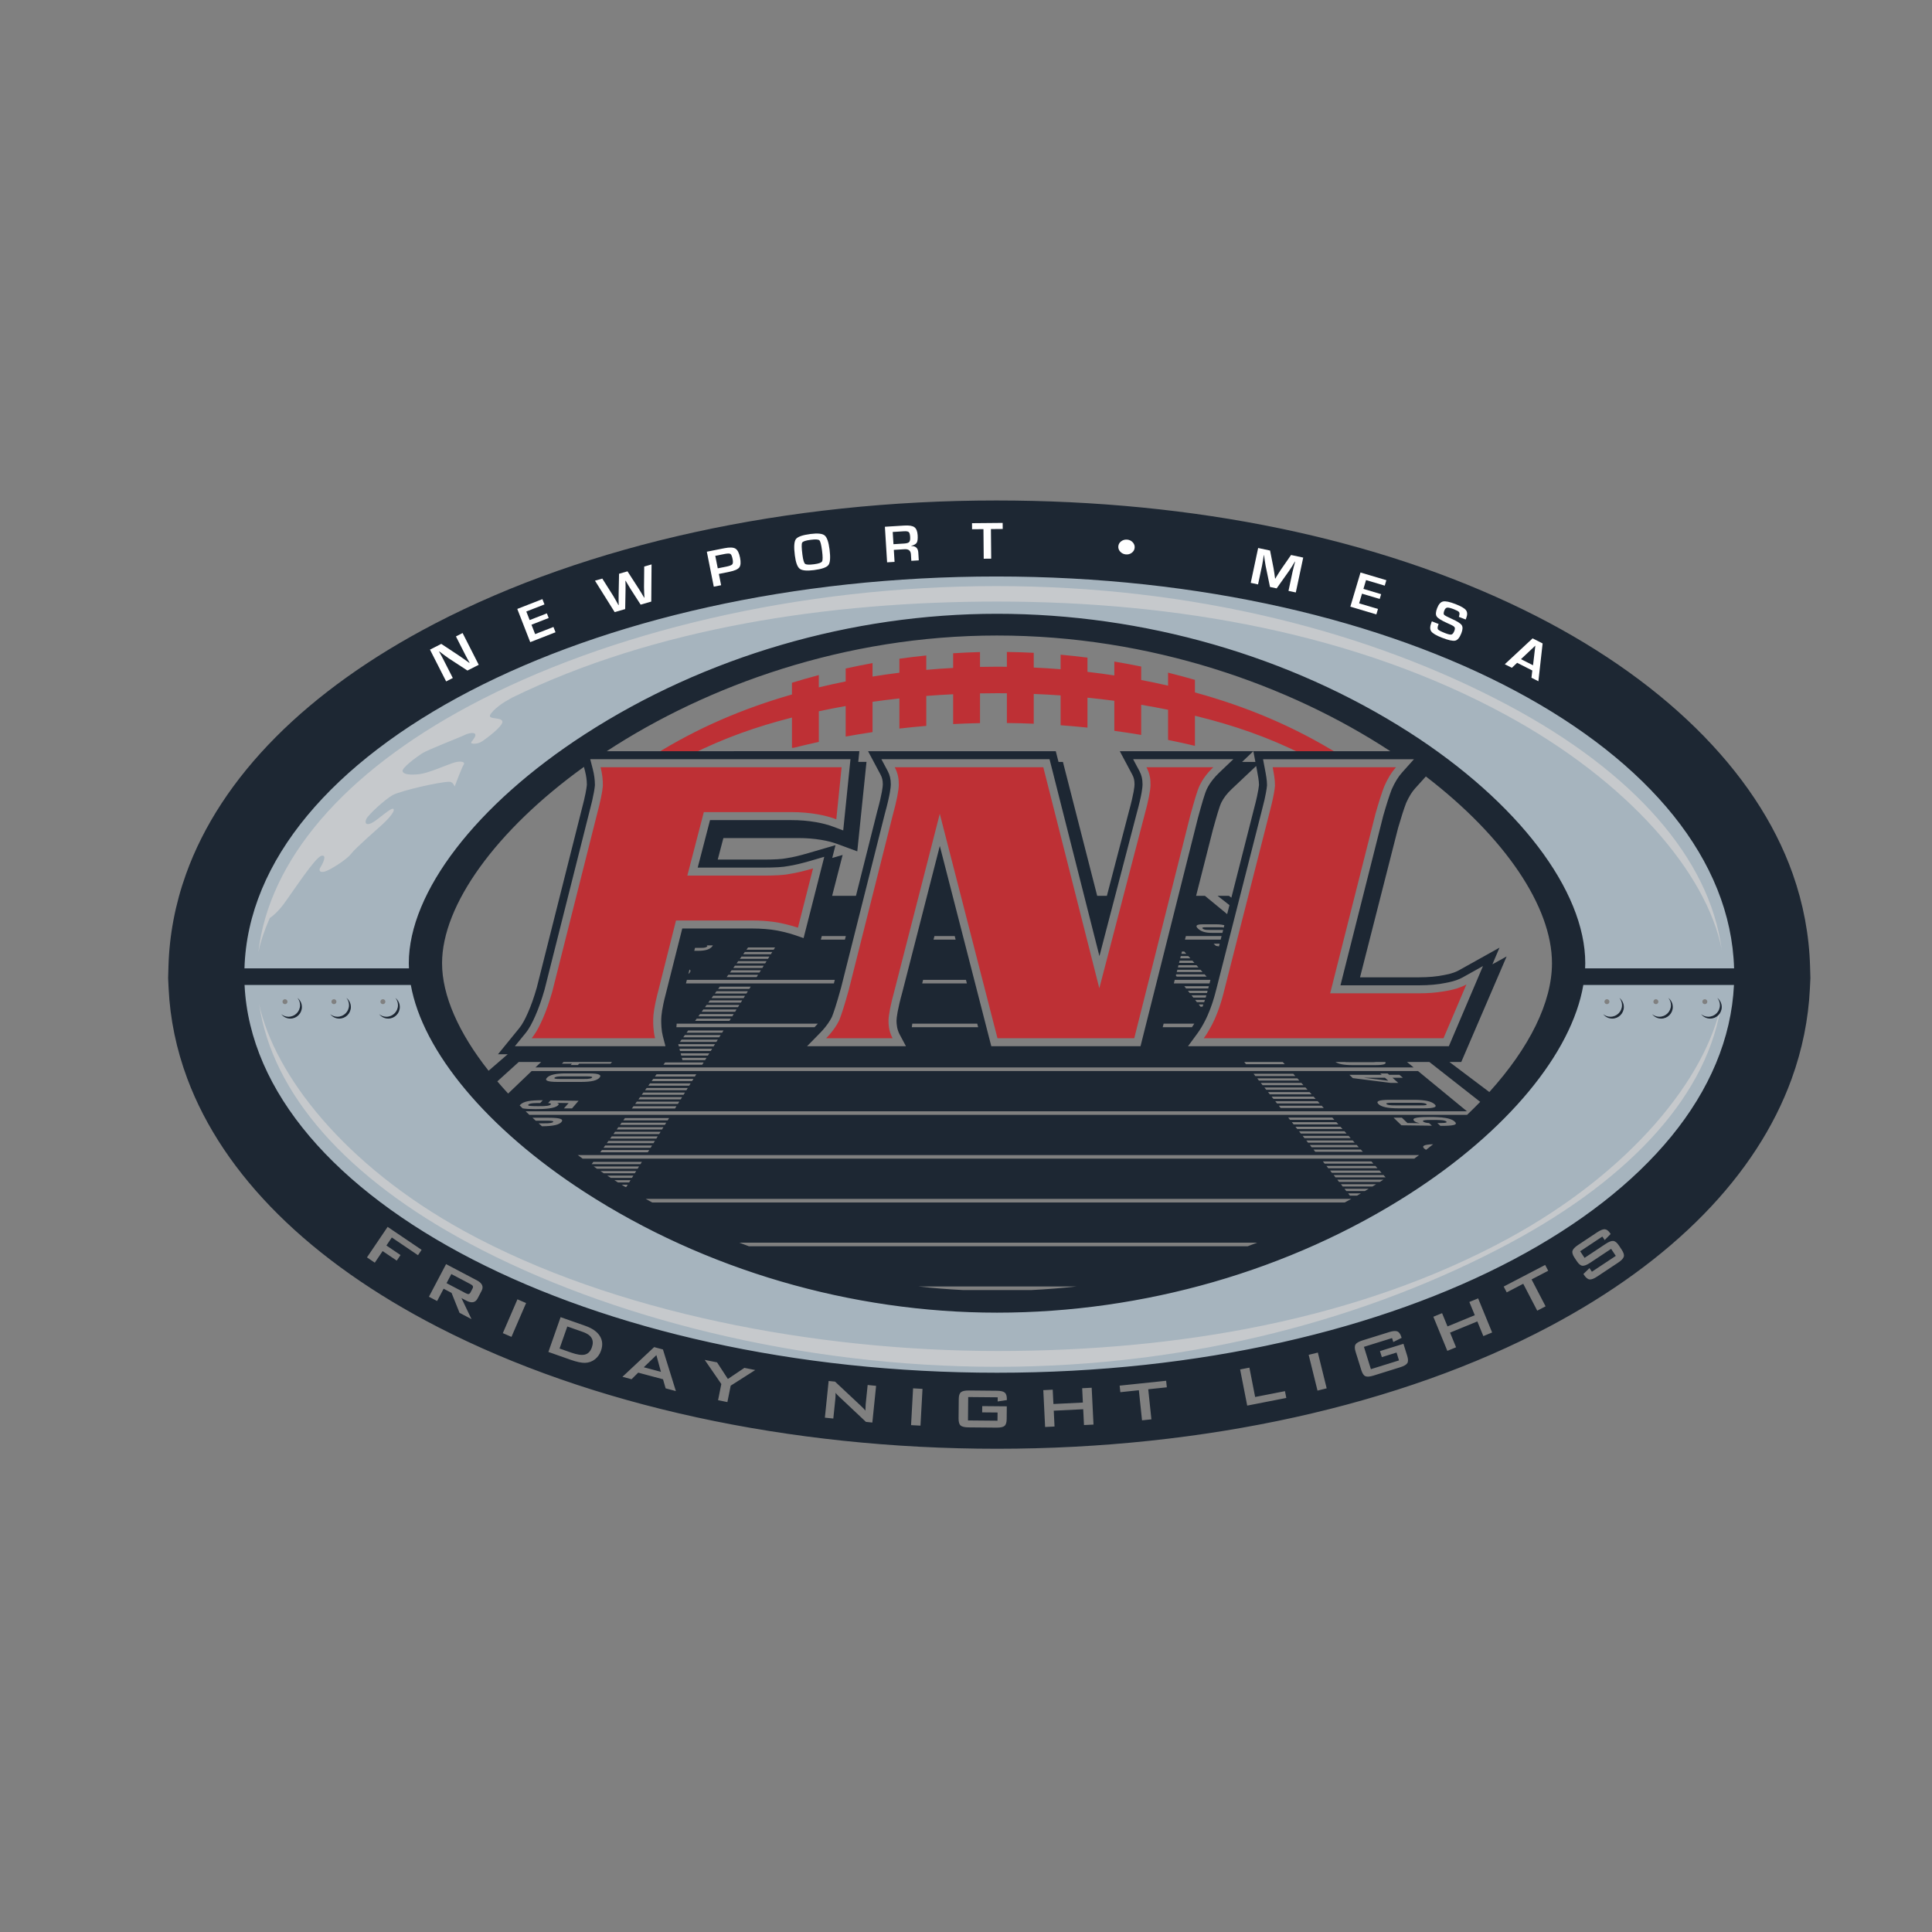
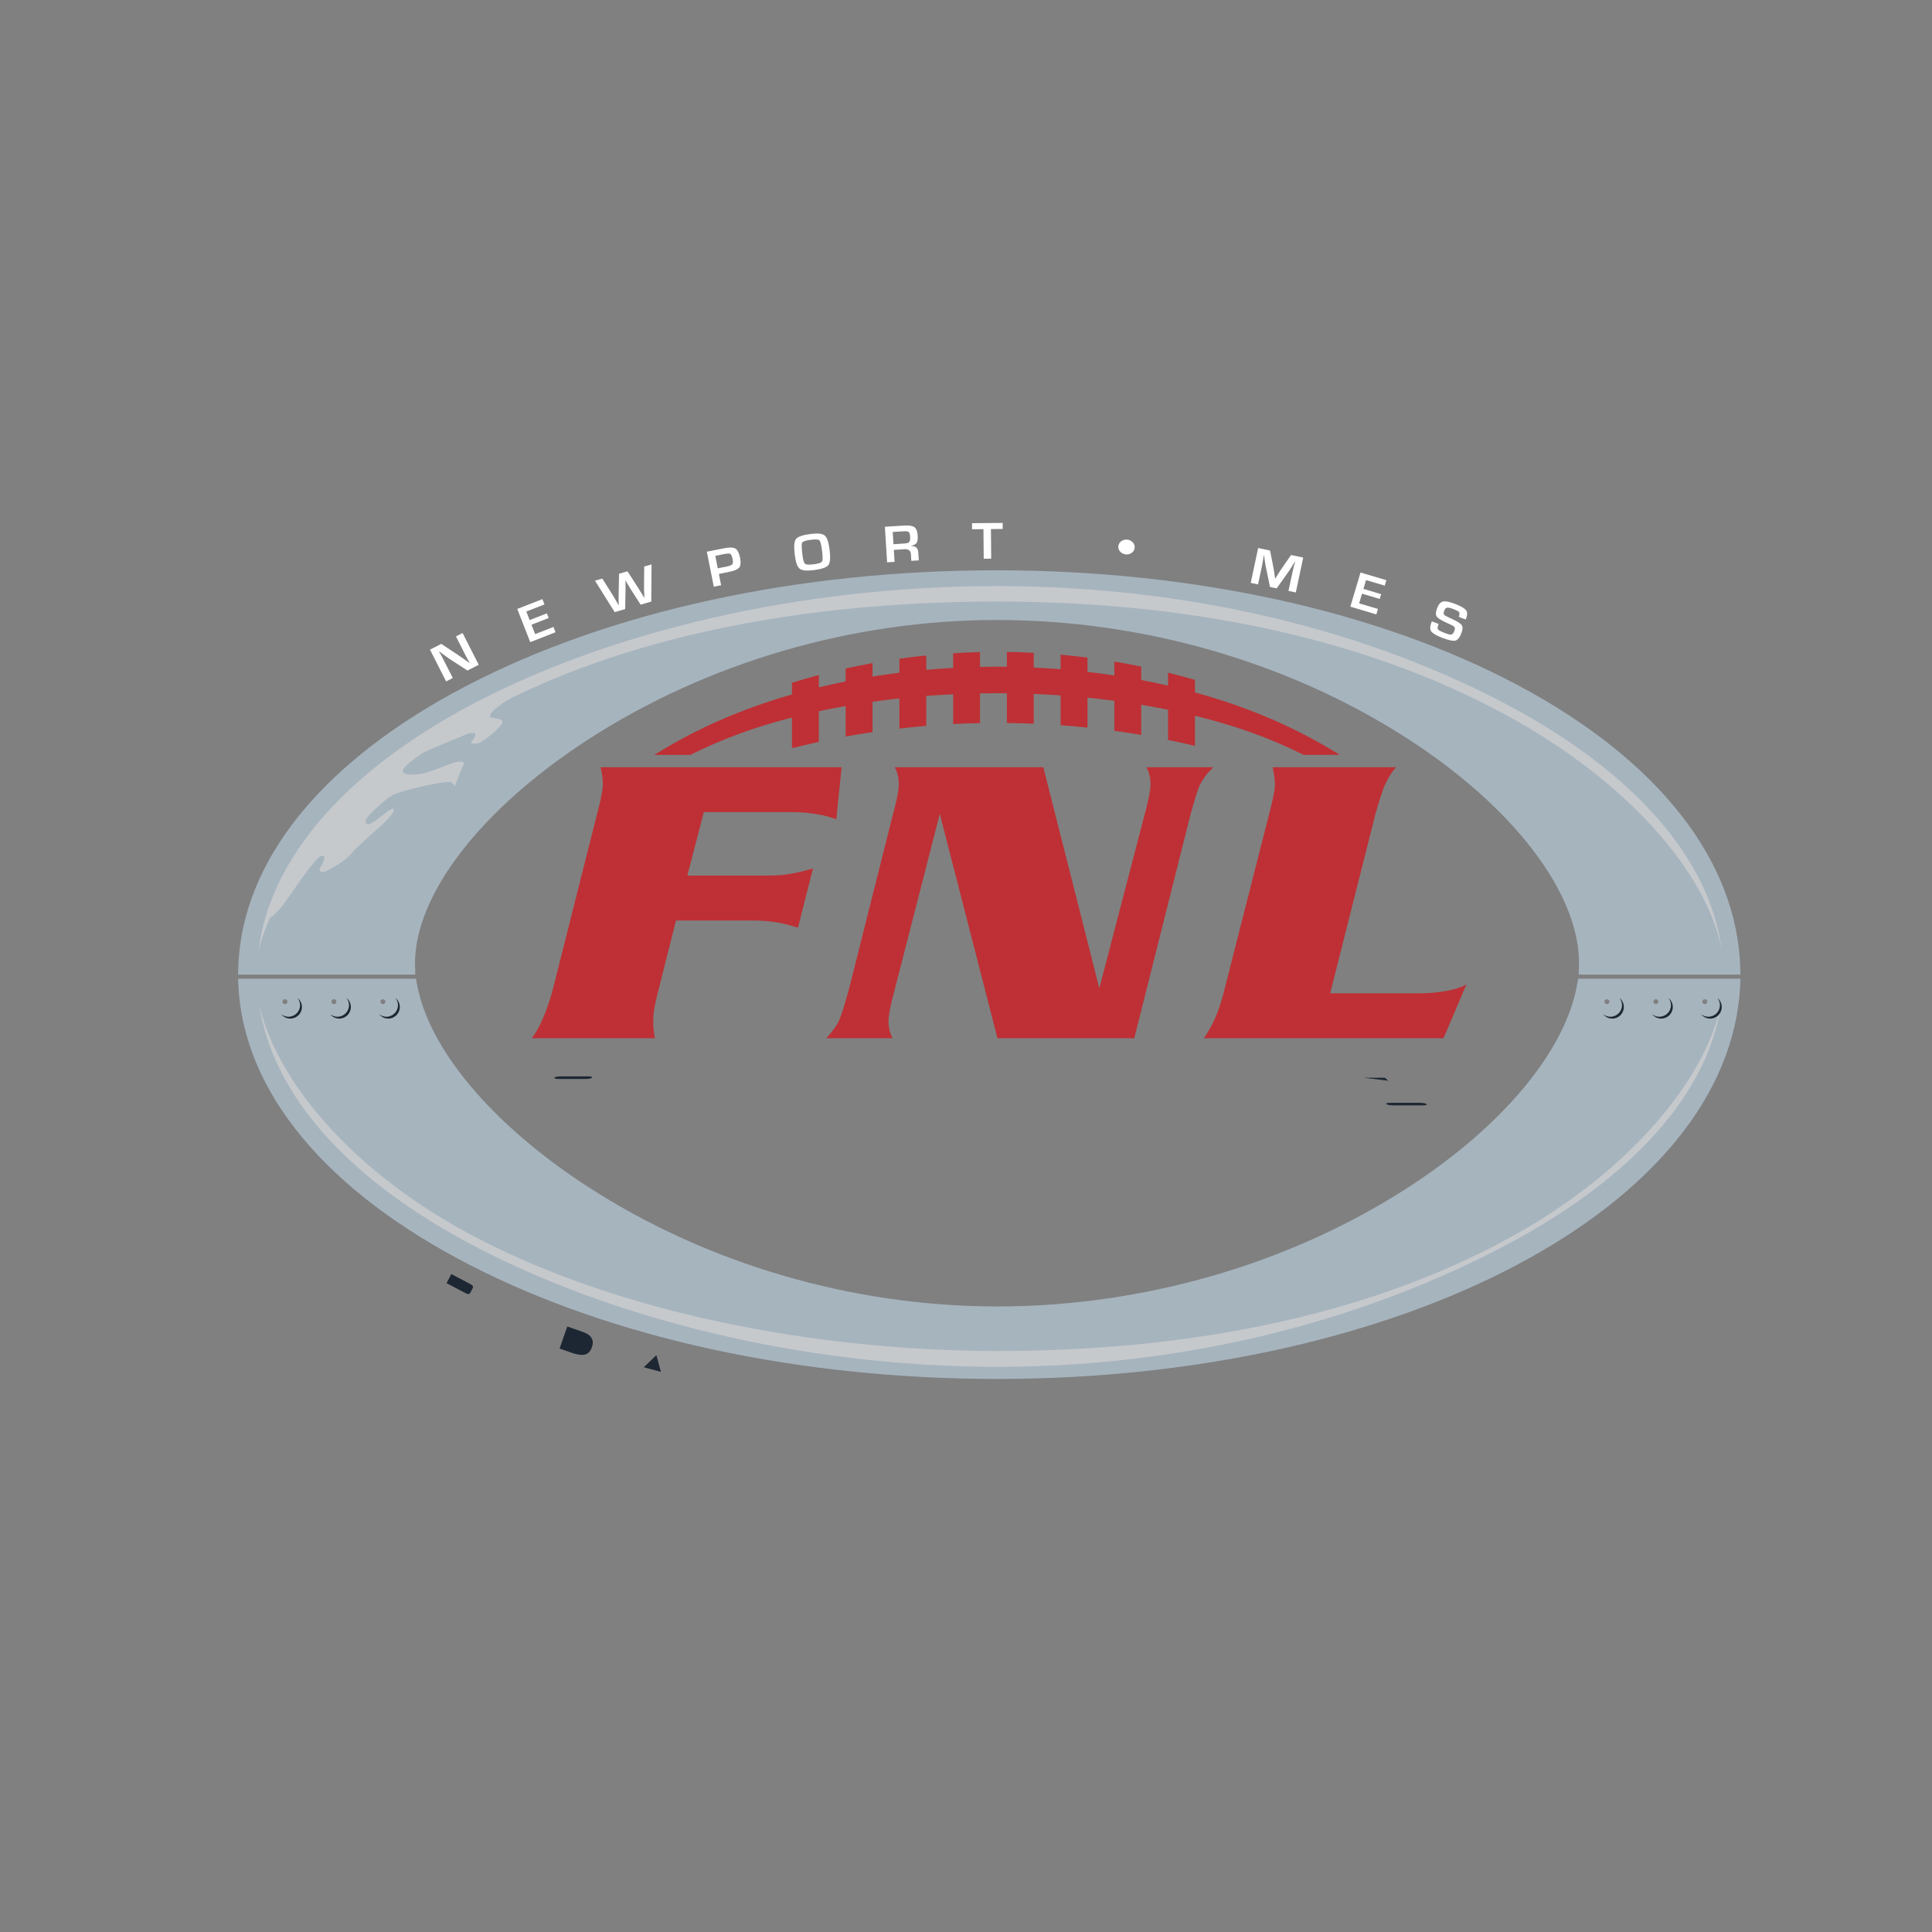
<svg xmlns="http://www.w3.org/2000/svg" xmlns:xlink="http://www.w3.org/1999/xlink" version="1.1" id="Layer_1" x="0px" y="0px" width="216px" height="216px" viewBox="0 0 216 216" enable-background="new 0 0 216 216" xml:space="preserve">
  <rect x="0" y="0" width="216" height="216" fill="#808080" stroke="none" />
  <g>
    <g>
      <defs>
        <path id="SVGID_1_" d="M48.616,69.721L48.616,69.721c-14.292,7.432-23.913,17.117-27.821,28.008     c-1.201,3.345-1.86,6.81-1.96,10.296c0,0-0.029,1.004-0.038,1.334c0.015,0.315,0.056,1.166,0.056,1.166     c0.163,3.403,0.865,6.789,2.087,10.063c4.041,10.823,13.733,20.43,28.031,27.783c17.052,8.771,39.248,13.602,62.498,13.602     c23.178,0,45.097-4.848,61.719-13.647c13.81-7.311,23.186-16.886,27.113-27.689c1.195-3.288,1.884-6.689,2.047-10.111     c0,0,0.041-0.851,0.057-1.166c-0.01-0.33-0.038-1.334-0.038-1.334c-0.101-3.498-0.753-6.971-1.938-10.324     c-4.087-11.564-14.776-22.053-30.1-29.534c-16.366-7.991-36.745-12.214-58.936-12.214C87.985,55.953,65.69,60.843,48.616,69.721z     " />
      </defs>
      <clipPath id="SVGID_2_">
        <use xlink:href="#SVGID_1_" overflow="visible" />
      </clipPath>
      <g clip-path="url(#SVGID_2_)">
        <path fill="#A6B4BE" d="M176.433,109.426l-0.098,0.578c-1.278,7.477-8.432,16.038-19.134,22.901     c-13.232,8.483-29.475,13.157-45.732,13.157c-16.172,0-32.415-4.752-45.738-13.379c-10.667-6.907-17.813-15.388-19.117-22.686     l-0.102-0.572H26.613l0.035,0.728c0.567,11.875,9.762,22.983,25.892,31.279c15.969,8.213,36.896,12.735,58.929,12.735     c45.411,0,81.906-19.333,83.084-44.015l0.035-0.728H176.433z M31.862,112.266c-0.153,0-0.278-0.123-0.278-0.277     c0-0.153,0.125-0.277,0.278-0.277c0.154,0,0.278,0.124,0.278,0.277C32.14,112.143,32.016,112.266,31.862,112.266z      M37.335,112.266c-0.154,0-0.278-0.123-0.278-0.277c0-0.153,0.124-0.277,0.278-0.277c0.153,0,0.278,0.124,0.278,0.277     C37.613,112.143,37.488,112.266,37.335,112.266z M42.809,112.266c-0.154,0-0.278-0.123-0.278-0.277     c0-0.153,0.124-0.277,0.278-0.277c0.153,0,0.277,0.124,0.277,0.277C43.086,112.143,42.962,112.266,42.809,112.266z      M179.656,112.266c-0.152,0-0.278-0.123-0.278-0.277c0-0.153,0.126-0.277,0.278-0.277c0.154,0,0.278,0.124,0.278,0.277     C179.935,112.143,179.811,112.266,179.656,112.266z M185.13,112.266c-0.153,0-0.278-0.123-0.278-0.277     c0-0.153,0.125-0.277,0.278-0.277s0.278,0.124,0.278,0.277C185.408,112.143,185.283,112.266,185.13,112.266z M190.603,112.266     c-0.152,0-0.278-0.123-0.278-0.277c0-0.153,0.126-0.277,0.278-0.277c0.154,0,0.278,0.124,0.278,0.277     C190.881,112.143,190.757,112.266,190.603,112.266z" />
      </g>
      <path clip-path="url(#SVGID_2_)" fill="#A6B4BE" d="M46.398,107.689c0-7.696,7.407-17.273,19.332-24.995    c13.323-8.627,29.567-13.378,45.738-13.378c16.258,0,32.5,4.673,45.732,13.158c11.929,7.648,19.339,17.311,19.339,25.215    l-0.037,1.263l0.714,0.011h17.368l-0.021-0.714c-0.345-12.03-9.145-23.252-24.779-31.599    c-15.572-8.313-36.309-12.892-58.392-12.892c-22.178,0-43.193,4.577-59.177,12.888c-16.152,8.399-25.237,19.623-25.581,31.603    l-0.021,0.714h19.82L46.398,107.689z" />
      <g clip-path="url(#SVGID_2_)">
        <path fill="#BE3035" d="M88.541,80.224v3.38h0.191c0.911-0.228,1.847-0.449,2.813-0.659v-3.424     c0.983-0.211,1.984-0.407,3.003-0.586v3.412c0.977-0.178,1.979-0.344,3.003-0.497v-3.39c0.988-0.14,1.99-0.265,3.003-0.375v3.368     c0.983-0.113,1.983-0.213,3.004-0.299v-3.348c0.991-0.077,1.993-0.14,3.004-0.188v3.332c0.985-0.05,1.986-0.086,3.003-0.106     v-3.323c0.632-0.012,1.266-0.02,1.903-0.02c0.368,0,0.734,0.003,1.101,0.006v3.325c1.017,0.012,2.018,0.038,3.003,0.079v-3.328     c1.012,0.04,2.013,0.095,3.004,0.164v3.335c1.02,0.075,2.021,0.162,3.004,0.265v-3.347c1.014,0.101,2.016,0.219,3.003,0.349     v3.358c1.025,0.139,2.026,0.293,3.004,0.458v-3.369c1.017,0.17,2.021,0.354,3.003,0.554v3.375     c1.031,0.209,2.033,0.431,3.004,0.662v-3.365c4.29,1.045,8.185,2.386,12.159,4.375h4.042c-5.034-3.13-10.319-5.368-16.201-6.982     v-1.405c-0.977-0.282-1.978-0.552-3.004-0.807v1.453c-0.987-0.228-1.988-0.438-3.003-0.631v-1.503     c-0.98-0.203-1.983-0.388-3.004-0.559v1.551c-0.989-0.15-1.991-0.284-3.003-0.4v-1.592c-0.985-0.125-1.985-0.235-3.004-0.327     v1.625c-0.992-0.08-1.994-0.142-3.004-0.188v-1.648c-0.986-0.051-1.988-0.081-3.003-0.096v1.658     c-0.365-0.004-0.731-0.009-1.1-0.009c-0.638,0-1.271,0.01-1.904,0.023V72.9c-1.016,0.025-2.014,0.074-3.003,0.136v1.64     c-1.011,0.055-2.012,0.126-3.004,0.215v-1.608c-1.016,0.104-2.02,0.222-3.004,0.362v1.565c-1.012,0.126-2.014,0.27-3.003,0.43     v-1.506c-1.021,0.186-2.021,0.39-3.003,0.608v1.443c-1.016,0.204-2.018,0.424-3.003,0.663v-1.374     c-1.026,0.271-2.028,0.558-3.003,0.858v1.311c-5.561,1.595-10.568,3.751-15.398,6.757h4.041     C80.945,82.509,84.566,81.239,88.541,80.224z" />
        <path fill="#BE3035" d="M78.689,90.793h0.351h9.369c1.178,0,2.109,0.095,2.941,0.237c0.833,0.142,1.516,0.332,2.15,0.568     l0.593-5.822h-2.299h-24.65c0.184,0.71,0.27,1.42,0.258,2.083c-0.062,0.71-0.276,1.751-0.644,3.124l-2.688,10.66l-2.325,9.223     c-0.001,0.002-0.001,0.004-0.002,0.006c-0.365,1.275-0.726,2.268-1.083,3.07c-0.148,0.333-0.298,0.646-0.456,0.946     c-0.224,0.426-0.466,0.823-0.76,1.185h1.488h2.349h3.14h6.816c-0.105-0.409-0.159-0.818-0.186-1.228     c-0.009-0.133-0.017-0.267-0.021-0.4c-0.003-0.168-0.004-0.336,0-0.503c0.01-0.61,0.154-1.545,0.463-2.761     c0.026-0.104,0.052-0.207,0.081-0.315l0.004-0.015l0.074-0.294l0.083-0.33l0.07-0.278l0.101-0.401l0.204-0.808l0.106-0.424     l0.823-3.264l0.539-2.14h1.475h7.018c0.902,0,1.739,0.061,2.44,0.158c0.175,0.024,0.344,0.05,0.501,0.079     c0.272,0.05,0.532,0.112,0.791,0.173c0.488,0.114,0.962,0.241,1.408,0.395l0.907-3.562l0.78-3.066     c-1.135,0.332-1.973,0.521-2.612,0.616c-0.69,0.143-1.722,0.189-2.949,0.189h-8.493L78.636,91L78.689,90.793z" />
        <path fill="#BE3035" d="M135.651,85.776h-4.247h-3.229c0.379,0.71,0.465,1.373,0.454,1.988c-0.011,0.615-0.227,1.751-0.696,3.456     l-2.332,8.936l-0.08,0.308l-0.065,0.253l-0.068,0.258l-0.065,0.253l-0.895,3.425l-0.104,0.4l-1.173,4.496l-0.105,0.401     l-0.141,0.538l-0.136-0.538l-0.102-0.401l-1.139-4.496l-0.102-0.4l-1.139-4.497l-3.644-14.379h-16.611     c0.378,0.71,0.464,1.373,0.454,1.988c-0.011,0.615-0.226,1.751-0.696,3.456l-2.249,8.936l-1.132,4.497l-0.101,0.4l-1.131,4.496     l-0.102,0.401l-0.171,0.68c-0.47,1.705-0.832,2.841-1.087,3.456c-0.058,0.118-0.124,0.238-0.194,0.36     c-0.076,0.132-0.158,0.265-0.249,0.4c-0.263,0.393-0.591,0.801-1.009,1.228h7.426c-0.227-0.427-0.348-0.835-0.406-1.228     c-0.021-0.136-0.033-0.269-0.04-0.4c-0.006-0.122-0.009-0.242-0.007-0.36c0.011-0.615,0.226-1.751,0.696-3.456l0.174-0.68     l0.102-0.401l1.153-4.496l0.103-0.4l1.153-4.497l2.351-9.172l2.357,9.172l1.156,4.497l0.103,0.4l1.156,4.496l0.104,0.401     l1.155,4.496l0.104,0.4l0.314,1.228h15.294l0.308-1.228l0.101-0.4l1.131-4.496l0.102-0.401l0.861-3.425l0.063-0.252l0.063-0.257     l0.063-0.252l0.079-0.309l0.101-0.4l0.091-0.363l0.063-0.252l0.066-0.257l0.038-0.155l0.872-3.469l2.247-8.936     c0.471-1.704,0.783-2.84,1.087-3.456c0.152-0.308,0.34-0.626,0.584-0.957C134.979,86.476,135.277,86.132,135.651,85.776z" />
        <path fill="#BE3035" d="M161.779,110.771c-0.133,0.028-0.278,0.05-0.419,0.074c-0.802,0.137-1.727,0.209-2.729,0.209h-6.77     h-1.838h-1.308l0.217-0.855l0.285-1.136l3.332-13.204l1.231-4.876c0.366-1.279,0.678-2.273,0.986-3.077     c0.357-0.805,0.763-1.515,1.313-2.13h-13.794c0.136,0.71,0.27,1.42,0.259,2.083c-0.042,0.488-0.159,1.136-0.347,1.936     c-0.084,0.365-0.184,0.759-0.298,1.188l-2.684,10.544l-0.224,0.876l-0.268,1.053l-0.305,1.196l-0.102,0.4l-0.114,0.453     l-0.085,0.33l-0.945,3.713l-0.102,0.401l-0.233,0.917c-0.035,0.141-0.071,0.277-0.106,0.412c-0.024,0.085-0.048,0.169-0.07,0.252     c-0.025,0.087-0.048,0.175-0.073,0.259c-0.026,0.086-0.052,0.168-0.078,0.252c-0.026,0.088-0.054,0.174-0.081,0.258     c-0.028,0.085-0.056,0.171-0.084,0.253c-0.03,0.088-0.06,0.173-0.091,0.258c-0.03,0.086-0.062,0.17-0.093,0.253     c-0.032,0.087-0.065,0.174-0.099,0.257c-0.034,0.087-0.068,0.17-0.103,0.253c-0.037,0.088-0.073,0.174-0.109,0.258     c-0.017,0.037-0.032,0.076-0.049,0.112c-0.021,0.049-0.045,0.093-0.066,0.141c-0.056,0.123-0.113,0.244-0.172,0.362     c-0.067,0.138-0.138,0.27-0.209,0.4c-0.239,0.443-0.494,0.854-0.769,1.228h12.872h0.608h1.94h1.053h3.011h2.348h0.343h1.759     h2.869l2.56-6.012C163.356,110.393,162.615,110.629,161.779,110.771z" />
      </g>
      <path clip-path="url(#SVGID_2_)" fill="#C6C9CC" d="M111.543,151.044c-20.235,0-42.967-4.25-59.646-13.407    c-13.396-7.355-21.181-17.439-22.924-25.354c1.483,10.041,9.792,19.402,23.498,26.728c15.5,8.284,37.013,13.799,58.999,13.799    c21.985,0,41.762-5.515,57.262-13.799c13.826-7.389,22.332-16.849,23.741-26.989c-1.678,8.545-10.208,19.03-23.89,26.468    C152.015,147.495,131.88,151.044,111.543,151.044z" />
      <path clip-path="url(#SVGID_2_)" fill="#C6C9CC" d="M111.394,65.525c-21.984,0-43.423,5.106-58.923,13.39    C38.448,86.41,30.08,96.141,28.884,106.46c0.257-1.215,0.688-2.495,1.275-3.817c0.365-0.25,0.934-0.727,1.56-1.571    c1.067-1.441,3.523-5.231,4.217-5.392c0.693-0.161,0.106,0.961-0.107,1.281c-0.213,0.32-0.106,0.64,0.48,0.48    c0.587-0.16,2.455-1.334,2.936-1.975c0.481-0.641,2.936-2.775,3.47-3.256c0.534-0.481,1.495-1.495,1.281-1.762    c-0.213-0.267-1.762,1.228-2.402,1.548c-0.64,0.32-0.854,0.053-0.64-0.427c0.213-0.48,2.082-2.189,2.936-2.669    c0.854-0.48,5.226-1.495,6.352-1.495c0.427,0,0.587,0.534,0.587,0.534s0.8-2.135,1.014-2.455c0.213-0.321-0.374-0.481-1.281-0.16    c-0.907,0.319-2.723,1.12-3.683,1.228c-0.96,0.107-1.761,0.053-1.868-0.321c-0.107-0.374,1.494-1.548,2.135-1.975    c0.641-0.427,4.271-1.815,4.804-2.082c0.534-0.267,1.099-0.284,1.175-0.106c0.16,0.374-0.587,0.907-0.427,1.014    c0.178,0.119,0.747,0.107,1.228-0.214c0.48-0.32,2.188-1.601,2.242-2.135c0.053-0.533-1.281-0.32-1.388-0.64    c-0.106-0.32,1.121-1.388,2.082-1.869c0.087-0.044,0.209-0.117,0.354-0.21c15.947-7.798,35.417-10.76,54.255-10.76    c20.336,0,40.334,3.672,56.899,12.68c13.737,7.469,22.454,17.709,24.117,26.211c-1.356-10.203-9.875-19.813-23.755-27.23    C153.23,70.631,133.38,65.525,111.394,65.525z" />
      <g clip-path="url(#SVGID_2_)">
-         <path fill="#1D2733" d="M205.489,107.936c-0.109-3.822-0.82-7.616-2.114-11.275c-4.361-12.342-15.611-23.458-31.675-31.302     c-16.79-8.198-37.644-12.531-60.307-12.531c-23.9,0-46.708,5.015-64.22,14.121c-15.002,7.801-25.142,18.08-29.32,29.725     c-1.313,3.657-2.033,7.446-2.143,11.261l-0.042,1.455l0.061,1.285c0.178,3.727,0.946,7.43,2.281,11.008     c4.317,11.563,14.529,21.753,29.529,29.47c14.218,7.312,31.883,11.952,50.75,13.432c0,0,0.633,0.058,1.334,0.088     c3.907,0.274,7.859,0.426,11.844,0.426c23.678,0,46.115-4.975,63.182-14.01c14.506-7.679,24.392-17.839,28.588-29.383     c1.303-3.584,2.053-7.295,2.232-11.03l0.061-1.284L205.489,107.936z M46.732,140.332l-2.926-1.979l-0.605,0.896l1.58,1.067     l-0.422,0.623l-1.579-1.066l-0.877,1.297l-0.873-0.592l2.308-3.412l3.8,2.568L46.732,140.332z M53.842,144.32l-0.45,0.855     c-0.248,0.47-0.673,0.547-1.274,0.23l-0.529-0.278l1.125,2.353l-1.337-0.704l-0.893-2.229l-0.887-0.467l-0.726,1.378     l-0.917-0.481l1.918-3.646l3.438,1.809C53.914,143.455,54.09,143.85,53.842,144.32z M57.183,149.464l-0.966-0.417l1.634-3.781     l0.966,0.417L57.183,149.464z M67.194,151.007c-0.136,0.388-0.356,0.705-0.661,0.953c-0.327,0.259-0.703,0.395-1.129,0.408     c-0.388,0.011-0.922-0.104-1.601-0.341l-2.493-0.877l1.367-3.891l2.75,0.967c0.789,0.277,1.334,0.658,1.636,1.143     C67.364,149.853,67.408,150.398,67.194,151.007z M74.418,155.219l-0.292-1.014l-2.775-0.743l-0.743,0.738l-1.018-0.272     l3.543-3.32l0.984,0.264l1.447,4.654L74.418,155.219z M81.692,154.92l-0.369,1.834l-1.042-0.21l0.364-1.811l-1.857-2.696     l1.378,0.277l1.212,1.857l1.846-1.242l1.214,0.243L81.692,154.92z M97.529,159.042l-0.717-0.074l-3.052-2.876     c-0.129-0.12-0.243-0.245-0.342-0.373c0.002,0.269-0.006,0.487-0.024,0.656l-0.228,2.219l-0.944-0.098l0.421-4.103l0.717,0.075     l2.925,2.742c0.209,0.198,0.366,0.365,0.469,0.498c0.011-0.385,0.021-0.621,0.03-0.711l0.221-2.155l0.944,0.097L97.529,159.042z      M102.911,159.389l-1.053-0.058l0.226-4.114l1.053,0.061L102.911,159.389z M112.567,156.528l-1.026,0.157l0.004-0.463     l-3.299-0.03l-0.024,2.615l3.299,0.03l0.009-0.917l-1.723-0.016l0.007-0.699l2.747,0.024l-0.013,1.42     c-0.003,0.383-0.085,0.641-0.244,0.772c-0.159,0.131-0.456,0.194-0.89,0.19l-3.128-0.028c-0.434-0.005-0.729-0.074-0.887-0.208     c-0.156-0.136-0.232-0.395-0.229-0.778l0.02-2.173c0.003-0.384,0.085-0.643,0.244-0.773c0.16-0.133,0.457-0.196,0.89-0.192     l3.127,0.03c0.422,0.003,0.714,0.07,0.878,0.202c0.162,0.133,0.241,0.379,0.238,0.74L112.567,156.528z M121.192,159.323     l-0.088-1.769l-3.293,0.163l0.087,1.77l-1.053,0.052l-0.203-4.118l1.052-0.053l0.08,1.601l3.293-0.162l-0.079-1.602l1.063-0.054     l0.204,4.119L121.192,159.323z M128.728,158.684l-1.048,0.111l-0.353-3.365l-2.072,0.218l-0.077-0.732l5.199-0.545l0.076,0.732     l-2.078,0.219L128.728,158.684z M139.439,157.148l-0.791-4.043l1.037-0.202l0.641,3.282l3.336-0.652l0.148,0.76L139.439,157.148z      M147.299,155.471l-0.988-3.999l1.025-0.253l0.988,3.998L147.299,155.471z M157.337,152.406     c-0.112,0.174-0.374,0.326-0.788,0.454l-2.985,0.931c-0.414,0.129-0.717,0.153-0.907,0.073s-0.343-0.304-0.456-0.67l-0.646-2.072     c-0.114-0.366-0.115-0.637-0.005-0.811c0.112-0.174,0.375-0.326,0.788-0.455l2.986-0.93c0.403-0.126,0.702-0.15,0.896-0.074     c0.196,0.075,0.347,0.286,0.454,0.631l0.029,0.091l-0.932,0.466l-0.139-0.441l-3.142,0.979l0.777,2.495l3.142-0.978l-0.273-0.879     l-1.645,0.512l-0.21-0.673l2.627-0.817l0.423,1.357C157.446,151.962,157.447,152.232,157.337,152.406z M165.84,149.377     l-0.672-1.64l-3.05,1.252l0.673,1.639l-0.977,0.4l-1.564-3.814l0.976-0.4l0.608,1.481l3.049-1.252l-0.607-1.481l0.981-0.402     l1.565,3.814L165.84,149.377z M172.798,146.049l-0.934,0.486l-1.565-3.008l-1.845,0.963l-0.34-0.651l4.637-2.416l0.34,0.651     l-1.859,0.968L172.798,146.049z M181.541,140.506c-0.061,0.2-0.271,0.421-0.633,0.66l-2.336,1.55     c-0.36,0.24-0.645,0.349-0.853,0.326s-0.418-0.192-0.63-0.512l-0.062-0.095l0.679-0.66l0.27,0.406l2.672-1.772l-0.522-0.787     l-2.359,1.566c-0.362,0.239-0.646,0.348-0.852,0.324c-0.205-0.023-0.414-0.195-0.626-0.514l-0.252-0.378     c-0.211-0.321-0.288-0.579-0.229-0.777c0.059-0.199,0.269-0.418,0.63-0.658l2.149-1.426c0.347-0.229,0.625-0.338,0.835-0.325     c0.21,0.014,0.41,0.165,0.601,0.453l0.05,0.073l-0.666,0.681l-0.261-0.393l-2.479,1.645l0.489,0.738l2.359-1.564     c0.362-0.24,0.646-0.35,0.854-0.327c0.207,0.021,0.418,0.192,0.63,0.512l0.314,0.474     C181.525,140.047,181.602,140.307,181.541,140.506z M111.469,153.474c-45.274,0-82.979-19.306-84.127-43.353H45.93     c1.329,7.438,8.515,16.082,19.423,23.146c13.435,8.699,29.813,13.49,46.116,13.49c16.39,0,32.765-4.713,46.107-13.268     c10.941-7.016,18.141-15.749,19.442-23.368h16.841C192.711,134.168,156.743,153.474,111.469,153.474z M66.278,86l-0.211-0.817v0     l-0.078-0.302h0.51h28.586l-0.004,0.036l-0.027,0.266l-0.781,7.66l-1.085-0.406c-0.624-0.233-1.255-0.399-1.987-0.524     c-0.895-0.153-1.782-0.224-2.791-0.224c0,0-7.833,0-9.027,0c-0.236,0.908-1.012,3.899-1.378,5.311c0.456,0,1.182,0,2.004,0     c2.292,0,5.332,0,5.332,0c1.303,0,2.208-0.056,2.768-0.171l0.025-0.005l0.024-0.004c0.649-0.096,1.464-0.289,2.493-0.589     l1.505-0.439l-0.106,0.419l-1.004,3.945l-1.145,4.496l-0.058,0.23l-0.665-0.23l-0.256-0.088     c-0.381-0.132-0.785-0.248-1.204-0.349c-0.183-0.044-0.37-0.086-0.56-0.124c-0.1-0.021-0.199-0.042-0.302-0.061     c-0.79-0.143-1.778-0.222-2.781-0.222c0,0-1.43,0-3.077,0c-0.25,0-0.505,0-0.761,0H77.75c-0.673,0-1.209,0-1.472,0     c-0.044,0.175-0.119,0.47-0.213,0.844c-0.031,0.125-0.065,0.26-0.101,0.4c-0.053,0.209-0.109,0.434-0.169,0.67     c-0.041,0.162-0.083,0.329-0.126,0.499c-0.202,0.802-0.423,1.678-0.622,2.466c-0.042,0.17-0.084,0.336-0.125,0.495     c-0.031,0.126-0.063,0.248-0.092,0.365c-0.035,0.141-0.069,0.274-0.101,0.401c-0.025,0.099-0.048,0.192-0.07,0.281     c-0.031,0.122-0.059,0.234-0.084,0.334c-0.024,0.097-0.046,0.183-0.064,0.255c-0.045,0.177-0.07,0.278-0.07,0.278     c-0.004,0.014-0.006,0.025-0.01,0.039c-0.423,1.588-0.498,2.449-0.504,2.822c-0.001,0.076-0.001,0.149-0.001,0.223     c0,0.092,0.003,0.176,0.006,0.264c0.003,0.139,0.01,0.273,0.02,0.4c0.027,0.368,0.076,0.696,0.156,1.003l0.29,1.119h-6.952     h-5.097h-2.401h-2.021h-0.126h-0.236l1.19-1.46c0.427-0.524,0.745-1.15,1.091-1.929c0.368-0.828,0.709-1.797,1.035-2.933     l0.203-0.803l1.691-6.708l3.123-12.384c0.233-0.872,0.401-1.6,0.505-2.185c0.051-0.29,0.088-0.547,0.108-0.763     c0-0.021,0-0.042,0-0.063C66.508,87.184,66.429,86.584,66.278,86z M160.699,125.562c0.454-0.005,1.182,0.014,1.012-0.164     c-0.18-0.196-0.911-0.185-1.541-0.188c-1.026-0.013-1.176,0.068-1.045,0.188c0.09,0.081,0.364,0.155,0.647,0.164l0.319,0.291     l-3.408-0.043l-0.877-0.851h0.924l0.625,0.596l1.385,0.021c-0.367-0.079-0.514-0.146-0.631-0.257     c-0.414-0.386,0.703-0.44,1.701-0.44c1.427,0,2.366,0.116,2.797,0.488c0.466,0.399-0.08,0.505-1.563,0.504L160.699,125.562z      M160.227,127.928c-0.262,0.208-0.519,0.417-0.786,0.623c-0.089-0.048-0.166-0.099-0.225-0.155     C158.943,128.132,159.168,127.961,160.227,127.928z M72.915,134.436c-0.242-0.134-0.484-0.268-0.724-0.401h24.47h28.479h25.938     c-0.24,0.136-0.484,0.268-0.728,0.401C127.32,134.436,95.677,134.436,72.915,134.436z M150.266,134.481     c-0.889,0.483-1.798,0.956-2.726,1.413C148.468,135.436,149.377,134.965,150.266,134.481z M83.723,139.332     c-0.357-0.131-0.714-0.265-1.067-0.4h13.281h30.878h13.738c-0.351,0.134-0.698,0.27-1.054,0.4     C121.643,139.332,101.367,139.332,83.723,139.332z M134.894,140.862c-0.948,0.284-1.912,0.55-2.884,0.804     C132.981,141.412,133.945,141.146,134.894,140.862z M107.656,144.229c-0.001,0-0.002,0-0.003,0     c-1.673-0.082-3.329-0.217-4.963-0.4h17.65c-1.65,0.183-3.318,0.318-5.008,0.4h-0.002     C112.771,144.229,110.21,144.229,107.656,144.229z M113.366,144.301c-0.631,0.015-1.263,0.025-1.897,0.025c0,0,0,0-0.001,0     C112.104,144.326,112.735,144.316,113.366,144.301z M148.502,130.609l-0.2-0.253h5.475l0.225,0.253H148.502z M154.232,130.867     l0.225,0.252h-5.552l-0.199-0.252H154.232z M148.098,130.098l-0.198-0.252h5.423l0.225,0.252H148.098z M150.924,133.672     l-0.199-0.253h1.43c-0.145,0.085-0.291,0.169-0.438,0.253H150.924z M150.521,133.161l-0.201-0.253h2.7     c-0.141,0.085-0.285,0.168-0.427,0.253H150.521z M150.116,132.65l-0.199-0.252h3.938c-0.137,0.084-0.272,0.168-0.41,0.252     H150.116z M149.713,132.14l-0.2-0.252h5.155c-0.133,0.085-0.267,0.168-0.399,0.252H149.713z M149.309,131.63l-0.199-0.253h5.577     l0.226,0.253H149.309z M158.113,129.54c-1.099,0.8-2.248,1.583-3.443,2.347C155.865,131.123,157.015,130.34,158.113,129.54z      M131.635,129.538c-12.927,0-27.137,0-40.067,0c-9.961,0-19.162,0-26.425,0c-0.184-0.134-0.37-0.267-0.551-0.401h25.638h7.159     h26.077h9.514h25.675c-0.179,0.134-0.354,0.269-0.536,0.401C150.849,129.538,141.625,129.538,131.635,129.538z M69.09,132.195     c-0.136-0.085-0.272-0.168-0.406-0.253h1.812l-0.157,0.253H69.09z M70.178,132.452l-0.156,0.253h-0.108     c-0.137-0.083-0.274-0.168-0.411-0.253H70.178z M68.284,131.684c-0.13-0.083-0.26-0.167-0.389-0.251h2.917l-0.157,0.251H68.284z      M67.5,131.174c-0.126-0.084-0.25-0.168-0.374-0.252h4.003l-0.157,0.252H67.5z M66.742,130.663     c-0.123-0.084-0.246-0.169-0.368-0.252h5.072l-0.156,0.252H66.742z M66.153,130.152l0.182-0.253h5.428l-0.157,0.253H66.153z      M74.488,125.514l-0.157,0.252h-5.012l0.183-0.252H74.488z M69.687,125.256l0.182-0.253h4.936l-0.157,0.253H69.687z      M74.17,126.024l-0.156,0.252H68.95l0.183-0.252H74.17z M73.854,126.535l-0.157,0.252h-5.115l0.183-0.252H73.854z      M73.536,127.046l-0.156,0.251h-5.167l0.182-0.251H73.536z M73.219,127.556l-0.157,0.252h-5.218l0.182-0.252H73.219z      M72.902,128.066l-0.156,0.253h-5.27l0.182-0.253H72.902z M72.586,128.576l-0.157,0.252h-5.32l0.183-0.252H72.586z      M146.646,128.265l-0.199-0.253h5.238l0.227,0.253H146.646z M152.142,128.522l0.225,0.251h-5.315l-0.199-0.251H152.142z      M146.243,127.753l-0.199-0.252h5.187l0.226,0.252H146.243z M145.84,127.243l-0.2-0.253h5.136l0.227,0.253H145.84z      M145.436,126.732l-0.198-0.252h5.083l0.226,0.252H145.436z M145.031,126.223l-0.198-0.253h5.032l0.226,0.253H145.031z      M144.63,125.713l-0.201-0.254h4.982l0.225,0.254H144.63z M144.225,125.2l-0.199-0.252h4.931l0.226,0.252H144.225z      M144.125,124.64c-19.001,0-45.644,0-64.976,0c-8.489,0-15.569,0-19.967,0c-0.141-0.132-0.278-0.267-0.417-0.399h19.608h19.741     h23.676h23.108h19.106l-5.467-4.498c-1.558,0-3.699,0-6.3,0c-18.605,0-60.753,0-81.216,0c-7.091,0-11.579,0-11.579,0     l-2.631,2.516c-0.421-0.453-0.819-0.907-1.207-1.361l2.396-2.169h2.504l-0.643,0.614h10.601h28.376h21.276h32.675h5.26     l-0.747-0.614h2.502l5.685,4.459c-0.471,0.487-0.96,0.971-1.467,1.453C159.976,124.64,152.854,124.64,144.125,124.64z      M61.076,125.296h-1.181c-0.121-0.11-0.239-0.22-0.358-0.33h1.834c1.337,0,1.653,0.179,1.397,0.478     c-0.249,0.291-0.867,0.467-2.176,0.474c-0.124-0.109-0.248-0.218-0.371-0.328h0.591c0.698,0.01,0.95-0.063,1.026-0.149     C61.912,125.355,61.787,125.286,61.076,125.296z M60.189,123.671c0.971,0.013,1.274-0.068,1.385-0.188     c0.076-0.082-0.044-0.155-0.296-0.164l0.271-0.292l3.136,0.043l-0.733,0.851h-0.904l0.524-0.596l-1.28-0.021     c0.196,0.079,0.21,0.146,0.11,0.257c-0.347,0.386-1.549,0.44-2.531,0.44c-0.648,0-1.139-0.025-1.445-0.089     c-0.11-0.108-0.216-0.217-0.325-0.324c0.016-0.023,0.035-0.048,0.061-0.074c0.396-0.4,1.131-0.507,2.524-0.505l-0.292,0.31     c-0.443,0.005-1.1-0.015-1.306,0.164C58.857,123.679,59.589,123.667,60.189,123.671z M61.163,120.482     c0.294-0.298,0.9-0.475,2.103-0.475h2.546c1.202,0,1.473,0.177,1.215,0.477c-0.254,0.296-0.84,0.476-2.068,0.476h-2.601     C61.13,120.96,60.867,120.78,61.163,120.482z M77.529,120.616l-0.157,0.253h-4.519l0.182-0.253H77.529z M73.221,120.359     l0.182-0.253h4.443l-0.158,0.253H73.221z M73.058,121.127h4.154l-0.157,0.253h-3.603h-0.968l0.183-0.253H73.058z M73.858,121.637     h3.037l-0.157,0.253h-2.479h-2.143l0.182-0.253H73.858z M74.683,122.147h1.896l-0.157,0.253h-1.323h-3.352l0.183-0.253H74.683z      M75.532,122.657h0.729l-0.156,0.254h-0.138h-4.588l0.182-0.254H75.532z M75.944,123.168l-0.157,0.254h-4.776l0.183-0.254H75.944     z M75.627,123.68l-0.157,0.252h-4.828l0.183-0.252H75.627z M146.513,123.366h-3.739l-0.199-0.252h4.382h0.364l0.226,0.252     H146.513z M147.775,123.624l0.226,0.253h-2.415h-2.408l-0.199-0.253h3.065H147.775z M142.371,122.855l-0.201-0.252h4.694     l0.226,0.252H142.371z M141.967,122.346l-0.2-0.253h4.645l0.224,0.253H141.967z M141.563,121.834l-0.199-0.251h4.592l0.225,0.251     H141.563z M141.159,121.325l-0.199-0.253h4.54l0.225,0.253H141.159z M140.755,120.813l-0.199-0.253h4.489l0.226,0.253H140.755z      M140.352,120.304l-0.199-0.252h4.438l0.226,0.252H140.352z M154.31,120.018h0.83l0.171,0.149h1.151l0.383,0.329h-1.162     l0.648,0.574h-0.851l-4.234-0.535l-0.06-0.057l-0.32-0.312h0.771h2.841L154.31,120.018z M158.076,122.962     c1.283,0,1.949,0.179,2.296,0.478c0.343,0.296,0.082,0.475-1.225,0.475h-2.772c-1.309,0-1.953-0.179-2.26-0.478     c-0.306-0.296-0.037-0.475,1.245-0.475H158.076z M62.821,118.921l0.19-0.193h5.415l-0.166,0.193h-3.508l-0.142,0.149h-0.813     l0.145-0.149H62.821z M93.332,109.548l-0.101,0.401c-6.508,0-12.32,0-16.54,0c0.033-0.132,0.067-0.265,0.102-0.401H93.332z      M76.962,108.886c0.042-0.166,0.084-0.331,0.125-0.495c0.128,0.073,0.164,0.191-0.009,0.389     C77.046,108.816,77.006,108.851,76.962,108.886z M78.978,105.696c0.225,0,0.467,0,0.724,0c-0.021,0.042-0.047,0.083-0.087,0.13     c-0.255,0.296-0.7,0.475-1.528,0.475H77.62c0.03-0.116,0.057-0.226,0.083-0.329h0.678c0.419,0.009,0.596-0.063,0.672-0.151     C79.101,105.769,79.097,105.722,78.978,105.696z M86.337,106.436l-0.157,0.252h-3.093l0.182-0.252H86.337z M83.455,106.177     l0.183-0.252h3.016l-0.157,0.252H83.455z M86.02,106.946l-0.157,0.252h-3.144l0.182-0.252H86.02z M85.703,107.456l-0.158,0.253     H82.35l0.182-0.253H85.703z M85.385,107.967l-0.157,0.252h-3.247l0.182-0.252H85.385z M85.068,108.478l-0.157,0.251h-3.298     l0.182-0.251H85.068z M84.751,108.986l-0.156,0.253h-3.35l0.183-0.253H84.751z M99.244,86.196l-0.541-1.013l-0.162-0.302h18.799     c0,0,0.028,0.106,0.077,0.302c0.397,1.571,2.271,8.966,3.793,14.972c0.42,1.655,0.812,3.204,1.139,4.497     c0.035,0.136,0.069,0.27,0.102,0.4c0.181,0.713,0.34,1.337,0.467,1.841c0.139-0.532,0.302-1.157,0.48-1.841     c0.033-0.132,0.068-0.265,0.104-0.4c0.052-0.199,0.105-0.401,0.159-0.608c0.315-1.206,0.664-2.542,1.016-3.888     c1.185-4.54,2.395-9.173,2.395-9.173c0.299-1.088,0.466-1.838,0.558-2.353c0.08-0.454,0.104-0.726,0.106-0.88     c0-0.026,0-0.052,0-0.078c0-0.565-0.108-1.023-0.349-1.476l-0.541-1.013l-0.16-0.302h1.24h9.963l-0.318,0.302l-1.302,1.241     c-0.239,0.228-0.445,0.459-0.635,0.693c-0.272,0.337-0.502,0.682-0.681,1.044c-0.265,0.537-0.582,1.685-1.021,3.278l-2.192,8.717     l-1.131,4.497l-0.101,0.4l-0.078,0.309l-0.063,0.252l-0.064,0.257l-0.063,0.252l-0.065,0.259l-0.063,0.251l-0.065,0.258     l-0.063,0.252l-0.604,2.404l-0.102,0.401l-1.131,4.496l-0.101,0.4l-0.533,2.122h-16.685c0,0-0.208-0.807-0.546-2.122     c-0.033-0.129-0.066-0.262-0.103-0.4c-0.312-1.209-0.712-2.77-1.155-4.496c-0.035-0.133-0.068-0.267-0.104-0.401     c-0.369-1.432-0.763-2.964-1.156-4.496c-0.034-0.134-0.068-0.267-0.103-0.4c-0.397-1.544-0.791-3.077-1.156-4.497     c-0.594-2.31-1.109-4.318-1.432-5.572c-0.357,1.393-0.877,3.419-1.429,5.572c-0.383,1.495-0.78,3.049-1.152,4.497     c-0.034,0.134-0.069,0.269-0.103,0.4c-0.467,1.819-0.88,3.432-1.153,4.496c-0.037,0.145-0.071,0.278-0.103,0.401     c-0.148,0.577-0.235,0.917-0.235,0.917c-0.565,2.048-0.658,2.905-0.665,3.234c0,0.026,0,0.053,0,0.08     c0,0.092,0.008,0.178,0.013,0.265c0.01,0.139,0.027,0.272,0.052,0.4c0.056,0.282,0.146,0.547,0.285,0.807l0.701,1.315h-10.64     h-0.41l1.493-1.521c0.196-0.2,0.369-0.4,0.531-0.601c0.107-0.133,0.208-0.267,0.301-0.4c0.17-0.245,0.322-0.491,0.448-0.743     c0.176-0.433,0.495-1.351,1.029-3.292l0.116-0.461l0.101-0.401l1.132-4.496l0.101-0.4l1.131-4.497l2.309-9.173     c0.3-1.088,0.466-1.838,0.558-2.354c0.08-0.454,0.103-0.726,0.106-0.88c0-0.026,0-0.053,0-0.079     C99.592,87.105,99.483,86.648,99.244,86.196z M137.455,101.195l-0.257,1.004l-2.485-2.044c-0.292,0-0.623,0-0.988,0l1.874-7.376     c0.403-1.452,0.728-2.613,0.955-3.069c0.256-0.513,0.626-0.995,1.131-1.471l0.276-0.26l2.478-2.34l0.091,0.472     c0.115,0.612,0.224,1.185,0.226,1.65c-0.025,0.258-0.086,0.665-0.221,1.284c-0.086,0.397-0.203,0.881-0.362,1.476l-2.504,9.839     l-0.271-0.204h-1.268L137.455,101.195z M134.466,103.822c0.088,0.083,0.266,0.153,0.654,0.143h1.618c0.005,0,0.007,0,0.012,0     l-0.084,0.329h-1.195c-0.773,0-1.229-0.179-1.537-0.478c-0.305-0.296-0.225-0.475,0.523-0.475h1.582     c0.331,0,0.606,0.037,0.844,0.103l-0.066,0.26c-0.104-0.023-0.232-0.038-0.407-0.033h-1.603     C134.402,103.661,134.373,103.735,134.466,103.822z M132.48,105.052l0.103-0.4h3.991l-0.102,0.4     C135.279,105.052,133.939,105.052,132.48,105.052z M136.357,105.505l-0.076,0.302c-0.105-0.024-0.218-0.045-0.345-0.059     l-0.25-0.243H136.357z M133.816,112.041l-0.2-0.252h1.098c-0.028,0.085-0.058,0.168-0.086,0.252H133.816z M134.535,112.299     c-0.031,0.084-0.061,0.171-0.092,0.253h-0.223l-0.199-0.253H134.535z M133.413,111.53l-0.199-0.252h1.658     c-0.024,0.085-0.052,0.168-0.078,0.252H133.413z M133.523,114.445c-0.086,0.139-0.172,0.272-0.262,0.4c-1.066,0-2.157,0-3.269,0     l0.103-0.4H133.523z M133.01,111.02l-0.199-0.252h2.202c-0.021,0.085-0.044,0.17-0.067,0.252H133.01z M132.606,110.511     l-0.201-0.253h2.743l-0.043,0.166c-0.008,0.03-0.016,0.057-0.023,0.087H132.606z M131.237,109.949l0.102-0.401h3.989     l-0.102,0.401C133.956,109.949,132.623,109.949,131.237,109.949z M132.857,106.891l0.226,0.252h-1.133l0.063-0.252H132.857z      M132.08,106.633l0.063-0.251h0.259l0.225,0.251H132.08z M133.313,107.402l0.225,0.252h-1.718l0.064-0.252H133.313z      M133.768,107.912l0.225,0.252h-2.302l0.064-0.252H133.768z M134.222,108.422l0.226,0.253h-2.887l0.064-0.253H134.222z      M134.678,108.933l0.225,0.253h-3.345l-0.096-0.121l0.033-0.132H134.678z M107.996,109.548c0.034,0.135,0.069,0.268,0.103,0.401     c-1.673,0-3.343,0-4.998,0c0.033-0.129,0.068-0.263,0.104-0.401H107.996z M104.368,105.052c0.035-0.133,0.069-0.267,0.104-0.4     h2.266c0.034,0.133,0.068,0.267,0.103,0.4C106.014,105.052,105.189,105.052,104.368,105.052z M109.254,114.445     c0.035,0.137,0.069,0.27,0.104,0.4c-2.485,0-4.966,0-7.417,0c0.009-0.095,0.025-0.227,0.054-0.4H109.254z M94.464,105.052     c-0.915,0-1.813,0-2.69,0l0.103-0.4h2.688L94.464,105.052z M78.079,113.627l0.183-0.252h3.765l-0.157,0.252H78.079z      M81.71,113.885l-0.157,0.252h-3.842l0.182-0.252H81.71z M78.447,113.116l0.183-0.252h3.714l-0.156,0.252H78.447z      M78.816,112.605l0.182-0.252h3.663l-0.156,0.252H78.816z M79.185,112.097l0.182-0.254h3.612l-0.157,0.254H79.185z      M79.552,111.586l0.183-0.254h3.56l-0.157,0.254H79.552z M79.921,111.075l0.183-0.253h3.509l-0.157,0.253H79.921z M80.29,110.565     l0.181-0.253h3.458l-0.157,0.253H80.29z M91.435,114.445c-0.107,0.124-0.222,0.249-0.345,0.374l-0.025,0.026     c-5.815,0-11.127,0-15.443,0c0.002-0.087,0.011-0.22,0.031-0.4H91.435z M76.163,118.014l-0.065-0.252h3.205l-0.157,0.252H76.163z      M78.985,118.271l-0.157,0.253h-2.532l-0.066-0.253H78.985z M76.029,117.504l-0.065-0.254h3.655l-0.156,0.254H76.029z      M75.896,116.992l-0.065-0.25l0.001-0.002h4.105l-0.158,0.252H75.896z M76.019,116.482l0.183-0.253h4.053l-0.157,0.253H76.019z      M76.387,115.972l0.183-0.252h4.001l-0.157,0.252H76.387z M76.755,115.461l0.183-0.252h3.95l-0.157,0.252H76.755z      M78.668,118.782l-0.156,0.252h-4.335l0.182-0.252H78.668z M139.105,118.728h4.305l0.225,0.253h-4.33L139.105,118.728z      M149.304,118.728h1.004c0.138,0.019,0.32,0.028,0.568,0.024h2.473c0.087,0.002,0.161,0.001,0.229,0     c0.132-0.004,0.226-0.012,0.292-0.024h1.008c0.146,0.224-0.155,0.354-1.158,0.354h-0.58h-1.913     C150.225,119.081,149.645,118.951,149.304,118.728z M162.045,118.728h1.327l5.073-11.796l-1.591,0.878l0.792-1.86l-4.568,2.547     c-0.161,0.09-0.35,0.169-0.553,0.242c-0.306,0.109-0.651,0.2-1.047,0.267c-0.812,0.172-1.784,0.259-2.848,0.259     c0,0-4.233,0-6.577,0c0.581-2.28,1.913-7.508,2.935-11.516c0.747-2.927,1.326-5.203,1.326-5.203     c0.358-1.235,0.64-2.104,0.901-2.788c0.317-0.701,0.635-1.218,0.998-1.619l1.201-1.33c8.81,6.759,14.099,14.542,14.099,20.88     c0,4.383-2.53,9.455-7.003,14.403L162.045,118.728z M157.813,85.183l-0.239,0.267l-0.826,0.923     c-0.431,0.481-0.797,1.081-1.155,1.883c-0.274,0.721-0.568,1.639-0.944,2.946c0,0-0.571,2.265-1.32,5.235     c-1.181,4.676-2.802,11.102-3.334,13.21c-0.056,0.22-0.1,0.394-0.129,0.513c0.206,0,0.484,0,0.81,0c0.337,0,0.728,0,1.151,0     c2.722,0,6.805,0,6.805,0c1.127,0,2.151-0.092,2.998-0.271c0.127-0.021,0.245-0.049,0.365-0.074     c0.596-0.128,1.108-0.306,1.521-0.535l2.284-1.274l-0.216,0.507l-3.601,8.455h-2.272h-2.147h-1.8h-0.601h-22.005h-0.337     l1.048-1.425c0.159-0.217,0.312-0.452,0.459-0.697c0.079-0.13,0.155-0.263,0.229-0.4c0.15-0.276,0.295-0.563,0.43-0.866     c0.007-0.013,0.011-0.026,0.017-0.039c0.032-0.072,0.061-0.147,0.092-0.221c0.036-0.085,0.072-0.17,0.107-0.257     c0.033-0.084,0.067-0.168,0.1-0.253s0.063-0.173,0.093-0.258c0.031-0.085,0.063-0.167,0.092-0.253     c0.029-0.085,0.058-0.172,0.086-0.258c0.027-0.083,0.053-0.168,0.079-0.252c0.026-0.086,0.054-0.172,0.08-0.259     c0.024-0.083,0.048-0.168,0.072-0.252c0.023-0.085,0.046-0.172,0.069-0.259c0.022-0.083,0.046-0.166,0.066-0.252     c0.011-0.041,0.023-0.08,0.033-0.123l0.035-0.134l0.017-0.066l0.126-0.495l0.102-0.401l0.848-3.325l0.182-0.718l0.115-0.453     l0.102-0.4l0.104-0.403l0.088-0.35l0.273-1.071l0.262-1.029l0.218-0.856l2.595-10.191c0.131-0.49,0.242-0.937,0.333-1.336     c0.067-0.296,0.121-0.565,0.165-0.81c0.057-0.306,0.096-0.575,0.115-0.801c0-0.009,0.001-0.019,0.001-0.028     c0-0.554-0.118-1.175-0.243-1.832l-0.145-0.761l-0.058-0.302h15.557h1.32L157.813,85.183z M149.205,83.986h-4.042h-5.038     l0.228,1.197h-1.485l1.257-1.197h-14.93l0.189,0.355l1.212,2.276c0.172,0.322,0.244,0.637,0.244,1.054v0.064     c-0.003,0.177-0.059,0.927-0.631,3.008c-0.003,0.007-1.31,5.014-2.457,9.411c-0.357,0-0.719,0-1.085,0     c-1.565-6.117-3.831-14.972-3.831-14.972h-0.494c-0.191-0.755-0.304-1.197-0.304-1.197H99.715h-2.664l0.239,0.449l1.163,2.183     c0.171,0.322,0.245,0.636,0.245,1.052l-0.001,0.063c-0.003,0.181-0.058,0.931-0.631,3.012l-2.369,9.411c-0.911,0-1.801,0-2.664,0     l1.175-4.57l-1.162,0.337l0.364-1.431l-3.01,0.879c-0.988,0.289-1.764,0.474-2.373,0.563l-0.074,0.013l-0.025,0.005     c-0.493,0.102-1.364,0.152-2.587,0.152c0,0-3.095,0-5.098,0c0.241-0.917,0.488-1.861,0.632-2.407c1.18,0,8.333,0,8.333,0     c0.957,0,1.796,0.066,2.64,0.209c0.676,0.114,1.255,0.265,1.825,0.476l2.172,0.803l1.029-10.002h-0.92l0.048-0.475l0.074-0.723     H77.773h-4.04h-5.899c11.209-7.339,26.622-12.933,43.635-12.933c17.182,0,32.731,5.559,43.967,12.933H149.205z M65.029,90.521     l-3.663,14.527l-0.911,3.615l-0.446,1.766c-0.309,1.078-0.634,1.999-0.984,2.788c-0.317,0.713-0.603,1.279-0.968,1.727     l-2.38,2.921h1.085l-2.138,1.847c-3.342-4.229-5.202-8.416-5.202-12.021c0-6.482,6.002-14.85,15.862-21.953l0.126,0.488     c0.132,0.51,0.202,1.035,0.202,1.517C65.578,88.14,65.446,88.963,65.029,90.521z M177.217,108.268     c0.009-0.193,0.018-0.387,0.018-0.578c0-8.139-7.533-18.025-19.658-25.801c-13.343-8.555-29.718-13.267-46.107-13.267     c-16.303,0-32.682,4.791-46.116,13.49c-12.12,7.848-19.649,17.648-19.649,25.577c0,0.191,0.008,0.385,0.017,0.578h-18.39     c0.695-24.262,38.5-43.815,84.063-43.815c45.563,0,81.78,19.554,82.478,43.815H177.217z" />
        <polygon fill="#1D2733" points="71.976,152.862 73.894,153.375 73.385,151.503    " />
        <path fill="#1D2733" d="M52.562,143.548l-2.103-1.106l-0.534,1.016l2.103,1.105c0.145,0.076,0.254,0.116,0.326,0.118     c0.1-0.002,0.182-0.063,0.247-0.185l0.23-0.438c0.064-0.122,0.068-0.226,0.013-0.308     C52.801,143.692,52.707,143.624,52.562,143.548z" />
        <path fill="#1D2733" d="M65.191,148.923l-1.765-0.619l-0.866,2.463l1.285,0.451c0.658,0.231,1.161,0.31,1.51,0.234     c0.382-0.08,0.655-0.354,0.819-0.821C66.458,149.822,66.13,149.254,65.191,148.923z" />
        <path fill="#1D2733" d="M65.253,120.631c0.628,0.01,0.86-0.063,0.937-0.151c0.075-0.085-0.033-0.151-0.674-0.143h-2.564     c-0.63-0.009-0.863,0.058-0.946,0.143c-0.086,0.089,0.012,0.161,0.665,0.151H65.253z" />
        <polygon fill="#1D2733" points="155.211,120.827 154.843,120.496 152.52,120.496 152.525,120.502    " />
        <path fill="#1D2733" d="M155.017,123.44c0.089,0.085,0.339,0.153,1.007,0.144h2.753c0.699,0.01,0.799-0.059,0.703-0.144     c-0.099-0.086-0.36-0.158-1.032-0.149h-2.736C155.027,123.282,154.928,123.354,155.017,123.44z" />
      </g>
      <g clip-path="url(#SVGID_2_)">
        <path fill="#1D2733" d="M33.261,111.571c0.177,0.222,0.287,0.499,0.287,0.805c0,0.717-0.581,1.298-1.298,1.298     c-0.306,0-0.583-0.109-0.805-0.287c0.238,0.299,0.6,0.493,1.011,0.493c0.717,0,1.298-0.581,1.298-1.298     C33.753,112.171,33.559,111.808,33.261,111.571z" />
        <path fill="#1D2733" d="M38.733,111.571c0.177,0.222,0.288,0.499,0.288,0.805c0,0.717-0.581,1.298-1.298,1.298     c-0.306,0-0.583-0.109-0.805-0.287c0.238,0.299,0.6,0.493,1.011,0.493c0.717,0,1.298-0.581,1.298-1.298     C39.227,112.171,39.032,111.808,38.733,111.571z" />
        <path fill="#1D2733" d="M44.207,111.571c0.177,0.222,0.287,0.499,0.287,0.805c0,0.717-0.581,1.298-1.298,1.298     c-0.306,0-0.583-0.109-0.805-0.287c0.238,0.299,0.6,0.493,1.011,0.493c0.717,0,1.298-0.581,1.298-1.298     C44.7,112.171,44.505,111.808,44.207,111.571z" />
        <path fill="#1D2733" d="M181.056,111.57c0.177,0.223,0.286,0.5,0.286,0.806c0,0.717-0.581,1.298-1.298,1.298     c-0.306,0-0.583-0.109-0.805-0.287c0.237,0.299,0.6,0.493,1.011,0.493c0.717,0,1.298-0.581,1.298-1.298     C181.548,112.171,181.354,111.808,181.056,111.57z" />
        <path fill="#1D2733" d="M186.528,111.571c0.177,0.222,0.288,0.499,0.288,0.805c0,0.717-0.582,1.298-1.299,1.298     c-0.307,0-0.583-0.109-0.805-0.287c0.236,0.299,0.6,0.493,1.01,0.493c0.718,0,1.299-0.581,1.299-1.298     C187.021,112.171,186.826,111.808,186.528,111.571z" />
        <path fill="#1D2733" d="M192.002,111.57c0.176,0.223,0.287,0.5,0.287,0.806c0,0.717-0.582,1.298-1.298,1.298     c-0.307,0-0.584-0.109-0.805-0.287c0.237,0.299,0.599,0.493,1.01,0.493c0.717,0,1.298-0.581,1.298-1.298     C192.494,112.171,192.3,111.808,192.002,111.57z" />
      </g>
    </g>
    <g>
      <path fill="#FFFFFF" d="M51.718,70.773l1.806,3.552l-1.264,0.643l-2.113-1.378c-0.105-0.069-0.279-0.194-0.521-0.377l-0.256-0.19    l-0.253-0.192l-0.029,0.015l0.13,0.229l0.127,0.228l0.243,0.463l1.036,2.037l-0.745,0.379l-1.807-3.552l1.264-0.643l1.938,1.281    c0.171,0.114,0.374,0.253,0.609,0.42l0.296,0.213l0.298,0.215l0.026-0.013l-0.125-0.225l-0.125-0.224l-0.239-0.456l-1.04-2.045    L51.718,70.773z" />
      <path fill="#FFFFFF" d="M58.842,68.368l0.374,0.957l1.925-0.751l0.203,0.519l-1.925,0.751l0.41,1.05l2.048-0.799l0.231,0.593    l-2.828,1.104l-1.448-3.713l2.81-1.096l0.231,0.592L58.842,68.368z" />
      <path fill="#FFFFFF" d="M72.845,63.103l-0.032,4.156L71.625,67.6l-1.154-1.794c-0.105-0.163-0.237-0.382-0.395-0.658l-0.126-0.22    l-0.028,0.008l0.007,0.256l0.009,0.252c0.002,0.171,0.001,0.344-0.002,0.517l-0.041,2.136l-1.176,0.338l-2.2-3.514l0.819-0.235    l1.216,1.925c0.076,0.124,0.176,0.297,0.3,0.518l0.146,0.262l0.143,0.263l0.028-0.008c-0.002-0.133-0.004-0.233-0.006-0.302    l-0.005-0.299c-0.002-0.157-0.001-0.359,0.004-0.606l0.046-2.292l0.944-0.271l1.241,1.921c0.105,0.164,0.211,0.334,0.319,0.513    l0.151,0.257l0.155,0.259l0.025-0.006l-0.012-0.301l-0.016-0.299c-0.011-0.241-0.017-0.443-0.016-0.603l0.023-2.279L72.845,63.103    z" />
      <path fill="#FFFFFF" d="M79.802,65.59l-0.778-3.908l1.742-0.347l0.215-0.042c0.585-0.117,0.998-0.103,1.238,0.041    c0.241,0.144,0.413,0.479,0.518,1.006c0.104,0.523,0.076,0.89-0.084,1.1s-0.536,0.375-1.126,0.492l-0.19,0.042l-0.966,0.192    l0.251,1.263L79.802,65.59z M80.247,63.54l0.934-0.186c0.371-0.074,0.6-0.16,0.685-0.257s0.099-0.291,0.042-0.578    c-0.066-0.331-0.148-0.526-0.247-0.589c-0.099-0.063-0.324-0.059-0.675,0.01l-1.017,0.203L80.247,63.54z" />
      <path fill="#FFFFFF" d="M90.615,59.7c0.795-0.102,1.321-0.049,1.58,0.161c0.26,0.208,0.442,0.728,0.548,1.556    c0.117,0.905,0.075,1.49-0.125,1.755s-0.74,0.454-1.622,0.567c-0.794,0.102-1.323,0.052-1.585-0.151    c-0.263-0.203-0.444-0.7-0.546-1.491c-0.122-0.942-0.083-1.548,0.114-1.819C89.178,60.007,89.723,59.815,90.615,59.7z     M90.634,60.352c-0.557,0.071-0.875,0.178-0.952,0.319c-0.078,0.141-0.067,0.595,0.032,1.361c0.073,0.567,0.172,0.903,0.296,1.004    c0.125,0.102,0.457,0.118,0.995,0.049c0.515-0.066,0.814-0.171,0.9-0.314s0.086-0.545,0.001-1.206    c-0.085-0.662-0.184-1.047-0.296-1.155C91.498,60.301,91.172,60.282,90.634,60.352z" />
      <path fill="#FFFFFF" d="M99.179,62.869l-0.247-3.977l2.169-0.135c0.54-0.033,0.917,0.028,1.131,0.185    c0.214,0.156,0.335,0.457,0.363,0.898c0.024,0.402-0.009,0.681-0.102,0.834c-0.093,0.154-0.296,0.269-0.608,0.345l0.002,0.026    c0.489-0.003,0.75,0.239,0.779,0.727l0.055,0.877l-0.835,0.052l-0.044-0.725c-0.025-0.41-0.262-0.601-0.709-0.573l-1.203,0.075    l0.083,1.34L99.179,62.869z M99.891,60.842l1.199-0.075c0.286-0.018,0.473-0.075,0.561-0.173c0.087-0.099,0.123-0.286,0.105-0.564    c-0.018-0.284-0.069-0.464-0.154-0.542c-0.086-0.077-0.266-0.108-0.538-0.091l-1.257,0.078L99.891,60.842z" />
      <path fill="#FFFFFF" d="M110.787,59.151l0.031,3.307l-0.837,0.008l-0.03-3.307l-1.272,0.011l-0.007-0.677l3.427-0.031l0.006,0.677    L110.787,59.151z" />
      <path fill="#FFFFFF" d="M126.028,60.332c0.251,0.024,0.457,0.126,0.618,0.304c0.162,0.179,0.231,0.381,0.21,0.608    c-0.021,0.226-0.129,0.413-0.322,0.558c-0.193,0.145-0.414,0.205-0.663,0.182c-0.253-0.025-0.461-0.126-0.626-0.305    c-0.164-0.179-0.236-0.381-0.215-0.608c0.021-0.229,0.13-0.415,0.324-0.558C125.549,60.368,125.773,60.308,126.028,60.332z" />
      <path fill="#FFFFFF" d="M145.701,62.339l-0.828,3.898l-0.818-0.174l0.452-2.125c0.035-0.169,0.082-0.36,0.138-0.573l0.077-0.289    l0.078-0.285l-0.025-0.005l-0.155,0.25l-0.152,0.251c-0.141,0.225-0.248,0.39-0.32,0.497l-1.416,1.997l-0.745-0.158l-0.493-2.385    c-0.026-0.131-0.058-0.326-0.094-0.584l-0.04-0.292l-0.04-0.289l-0.026-0.006l-0.044,0.286l-0.045,0.289    c-0.034,0.224-0.068,0.415-0.102,0.572l-0.452,2.124l-0.817-0.174l0.828-3.897l1.333,0.284l0.388,1.968    c0.025,0.137,0.057,0.332,0.093,0.584l0.037,0.292l0.042,0.289l0.027,0.006l0.148-0.25l0.152-0.248    c0.126-0.21,0.231-0.375,0.316-0.493l1.143-1.65L145.701,62.339z" />
      <path fill="#FFFFFF" d="M152.725,64.854l-0.292,0.985l1.98,0.59l-0.159,0.534l-1.98-0.589l-0.321,1.081l2.107,0.627l-0.182,0.61    l-2.909-0.866l1.137-3.819l2.891,0.859l-0.182,0.61L152.725,64.854z" />
      <path fill="#FFFFFF" d="M163.864,69.261l-0.762-0.296c0.011-0.036,0.018-0.062,0.024-0.078c0.063-0.216,0.063-0.367-0.001-0.453    c-0.063-0.086-0.252-0.19-0.564-0.313c-0.37-0.143-0.623-0.207-0.76-0.188c-0.138,0.018-0.245,0.125-0.321,0.323    c-0.092,0.234-0.1,0.393-0.026,0.476c0.074,0.083,0.365,0.238,0.873,0.465c0.601,0.268,0.966,0.501,1.096,0.698    c0.13,0.196,0.117,0.496-0.039,0.896c-0.191,0.493-0.421,0.771-0.688,0.833c-0.267,0.062-0.759-0.047-1.478-0.326    c-0.646-0.25-1.048-0.488-1.204-0.711c-0.156-0.224-0.151-0.552,0.017-0.983l0.051-0.137l0.758,0.294l-0.027,0.08    c-0.102,0.259-0.113,0.438-0.035,0.535c0.077,0.097,0.341,0.232,0.787,0.407c0.351,0.136,0.586,0.188,0.708,0.159    c0.122-0.029,0.231-0.166,0.326-0.409c0.069-0.179,0.079-0.313,0.028-0.4c-0.051-0.087-0.194-0.184-0.432-0.292l-0.421-0.192    c-0.638-0.287-1.021-0.53-1.151-0.729c-0.13-0.199-0.113-0.511,0.053-0.935c0.168-0.433,0.389-0.68,0.662-0.739    c0.273-0.06,0.737,0.037,1.389,0.291c0.619,0.241,1.01,0.468,1.172,0.684c0.164,0.216,0.171,0.517,0.021,0.901L163.864,69.261z" />
-       <path fill="#FFFFFF" d="M171.314,74.963l-1.696-0.86l-0.591,0.558l-0.789-0.399l3.109-2.892l1.12,0.567l-0.473,4.228l-0.775-0.393    L171.314,74.963z M171.395,74.378l0.258-2.196l-1.606,1.513L171.395,74.378z" />
    </g>
  </g>
</svg>